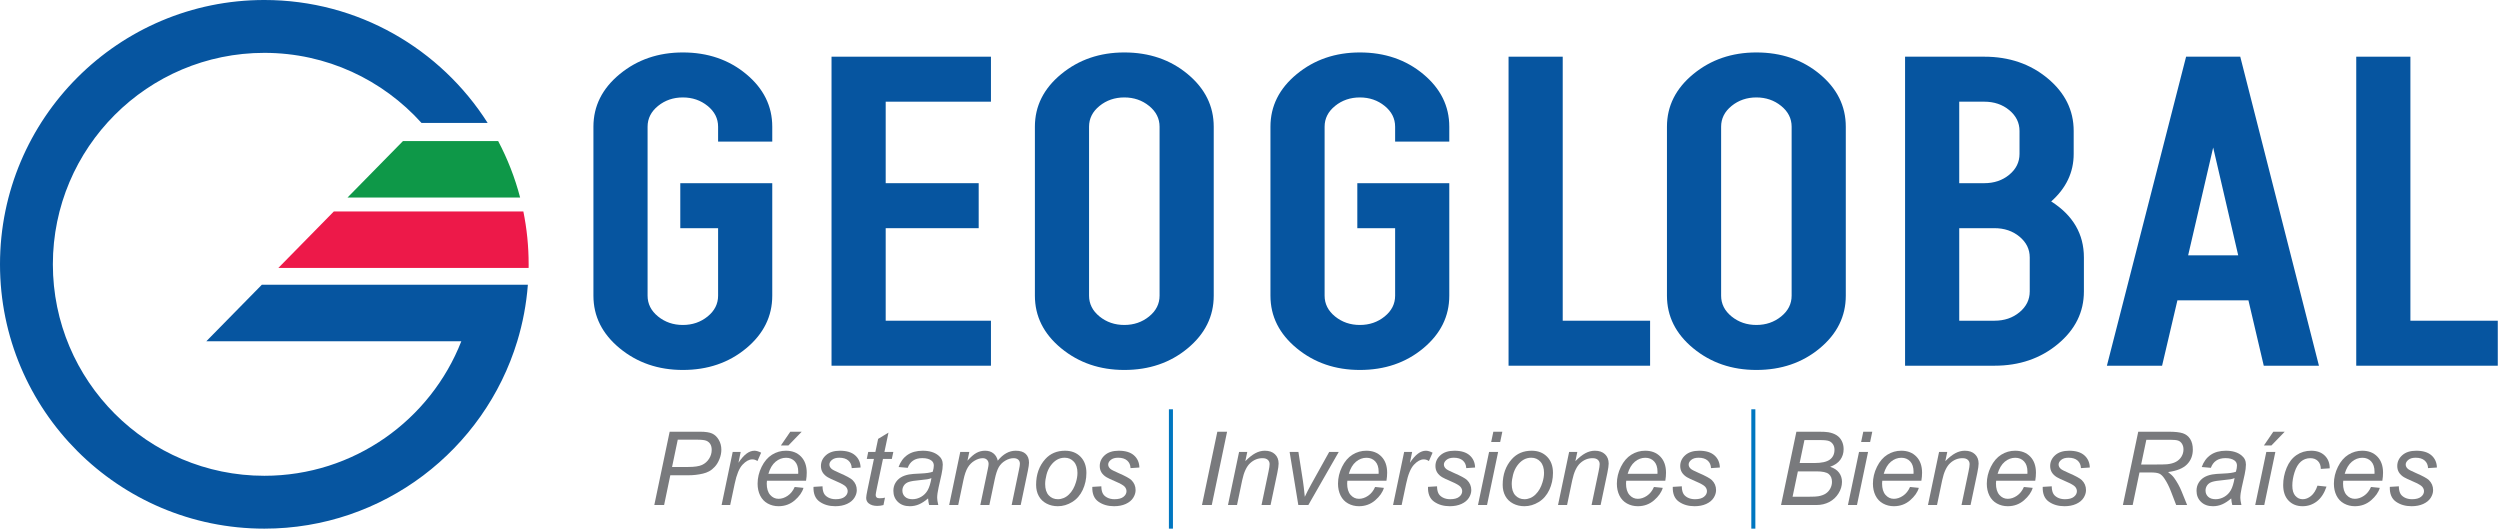
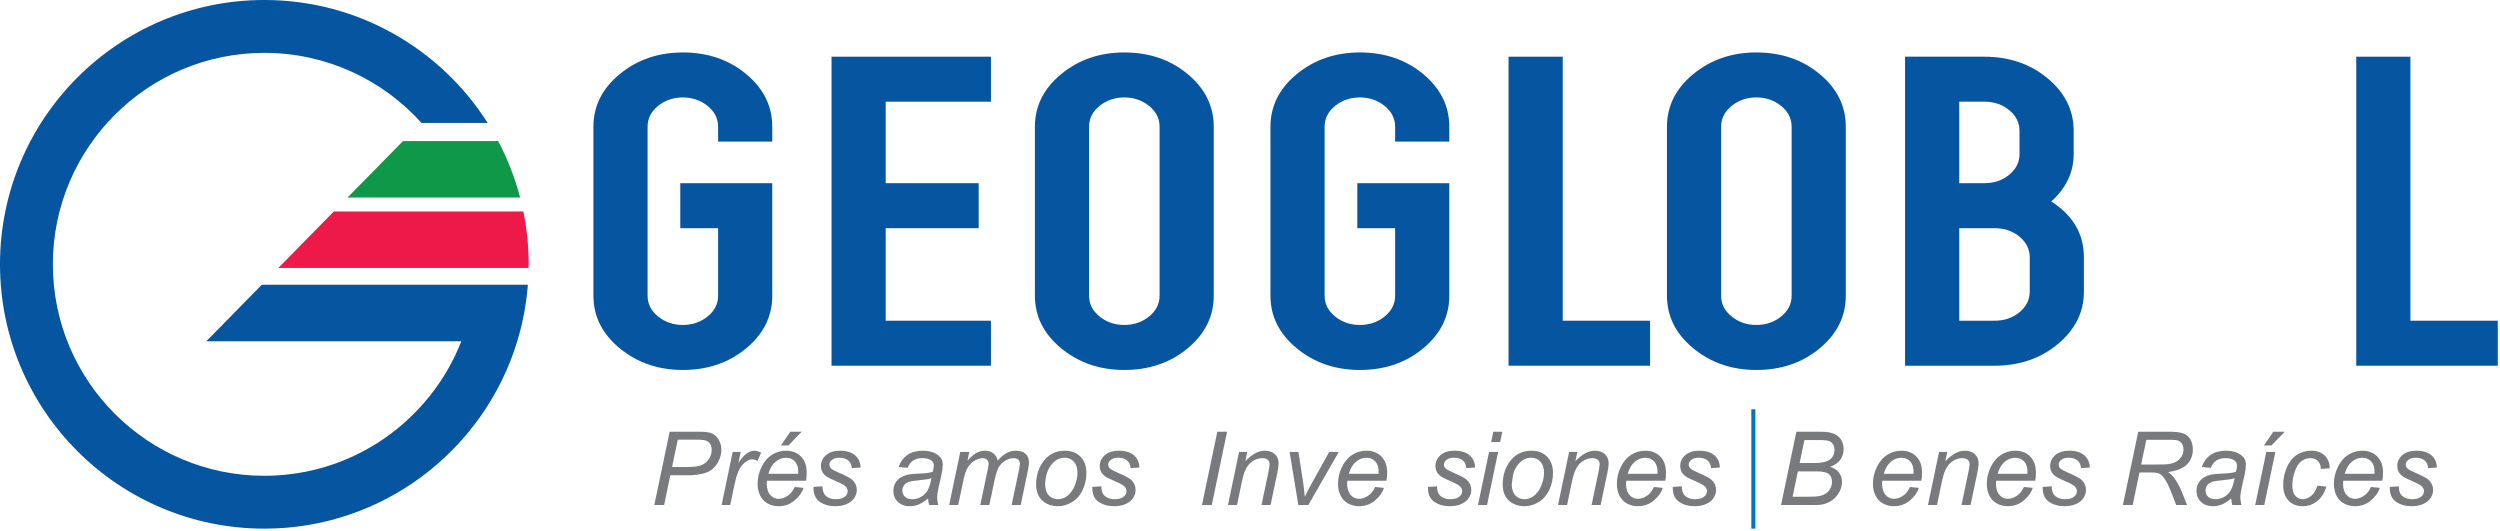
<svg xmlns="http://www.w3.org/2000/svg" xmlns:ns1="http://www.serif.com/" width="100%" height="100%" viewBox="0 0 1079 229" xml:space="preserve" style="fill-rule:evenodd;clip-rule:evenodd;stroke-linejoin:round;stroke-miterlimit:2;">
  <rect id="GeoGlobal-RD---Logo" ns1:id="GeoGlobal RD - Logo" x="-0" y="0" width="1078.04" height="228.164" style="fill:none;" />
  <g id="GeoGlobal-RD---Logo1" ns1:id="GeoGlobal RD - Logo">
    <g>
      <g>
        <g>
          <path d="M282.401,217.963l6.624,-31.631l13.205,-0c2.287,-0 4.003,0.262 5.146,0.787c1.144,0.525 2.09,1.424 2.838,2.697c0.748,1.273 1.122,2.701 1.122,4.283c-0,1.309 -0.267,2.64 -0.799,3.992c-0.532,1.352 -1.204,2.467 -2.017,3.344c-0.813,0.878 -1.636,1.539 -2.471,1.985c-0.834,0.446 -1.726,0.777 -2.675,0.993c-2.028,0.475 -4.078,0.712 -6.15,0.712l-7.918,-0l-2.676,12.838l-4.229,-0Zm7.66,-16.42l6.969,0c2.704,0 4.69,-0.291 5.955,-0.874c1.266,-0.582 2.28,-1.471 3.043,-2.664c0.762,-1.194 1.143,-2.46 1.143,-3.798c0,-1.036 -0.201,-1.881 -0.604,-2.535c-0.403,-0.655 -0.971,-1.137 -1.704,-1.446c-0.734,-0.309 -2.144,-0.464 -4.229,-0.464l-8.113,0l-2.46,11.781Z" style="fill:#797a7d;fill-rule:nonzero;" />
          <path d="M311.443,217.963l4.79,-22.914l3.453,-0l-0.971,4.682c1.179,-1.77 2.334,-3.079 3.463,-3.927c1.129,-0.849 2.283,-1.273 3.463,-1.273c0.777,-0 1.733,0.28 2.87,0.841l-1.597,3.625c-0.676,-0.489 -1.417,-0.734 -2.222,-0.734c-1.367,0 -2.769,0.763 -4.208,2.288c-1.438,1.524 -2.568,4.265 -3.387,8.22l-1.942,9.192l-3.712,-0Z" style="fill:#797a7d;fill-rule:nonzero;" />
          <path d="M342.989,210.174l3.797,0.388c-0.547,1.885 -1.802,3.675 -3.765,5.373c-1.964,1.697 -4.305,2.546 -7.023,2.546c-1.698,-0 -3.255,-0.392 -4.672,-1.176c-1.416,-0.784 -2.495,-1.924 -3.236,-3.42c-0.741,-1.496 -1.111,-3.201 -1.111,-5.114c-0,-2.503 0.579,-4.93 1.737,-7.282c1.158,-2.352 2.657,-4.099 4.498,-5.243c1.842,-1.144 3.834,-1.715 5.977,-1.715c2.733,-0 4.916,0.848 6.549,2.546c1.632,1.697 2.449,4.013 2.449,6.947c-0,1.122 -0.101,2.273 -0.302,3.453l-16.873,-0c-0.058,0.446 -0.087,0.848 -0.087,1.208c0,2.143 0.493,3.78 1.478,4.909c0.986,1.129 2.19,1.693 3.614,1.693c1.338,0 2.654,-0.438 3.949,-1.316c1.294,-0.877 2.301,-2.143 3.021,-3.797Zm-11.35,-5.675l12.86,0c0.014,-0.403 0.022,-0.69 0.022,-0.863c-0,-1.956 -0.49,-3.456 -1.468,-4.499c-0.978,-1.043 -2.236,-1.564 -3.776,-1.564c-1.668,-0 -3.189,0.575 -4.563,1.726c-1.374,1.151 -2.399,2.884 -3.075,5.2Zm5.394,-12.234l4.057,-5.933l4.919,-0l-5.739,5.933l-3.237,0Z" style="fill:#797a7d;fill-rule:nonzero;" />
          <path d="M351.101,210.131l3.906,-0.238c-0,1.122 0.172,2.079 0.518,2.87c0.345,0.791 0.981,1.438 1.909,1.942c0.928,0.503 2.01,0.755 3.248,0.755c1.726,0 3.02,-0.345 3.883,-1.036c0.863,-0.69 1.295,-1.503 1.295,-2.438c-0,-0.676 -0.259,-1.316 -0.777,-1.92c-0.532,-0.604 -1.83,-1.349 -3.894,-2.233c-2.065,-0.885 -3.384,-1.507 -3.96,-1.867c-0.964,-0.589 -1.69,-1.283 -2.179,-2.082c-0.489,-0.798 -0.734,-1.715 -0.734,-2.751c0,-1.812 0.72,-3.366 2.158,-4.66c1.439,-1.295 3.452,-1.942 6.042,-1.942c2.876,-0 5.066,0.665 6.57,1.996c1.503,1.33 2.283,3.081 2.341,5.253l-3.819,0.259c-0.058,-1.381 -0.547,-2.474 -1.468,-3.279c-0.92,-0.806 -2.222,-1.209 -3.905,-1.209c-1.352,0 -2.402,0.31 -3.15,0.928c-0.748,0.619 -1.122,1.288 -1.122,2.007c-0,0.719 0.324,1.352 0.971,1.899c0.431,0.374 1.546,0.949 3.344,1.726c2.992,1.294 4.877,2.316 5.653,3.064c1.237,1.194 1.856,2.646 1.856,4.358c-0,1.137 -0.349,2.251 -1.047,3.345c-0.697,1.093 -1.762,1.967 -3.193,2.621c-1.431,0.655 -3.118,0.982 -5.06,0.982c-2.646,-0 -4.898,-0.655 -6.753,-1.964c-1.856,-1.309 -2.733,-3.438 -2.633,-6.386Z" style="fill:#797a7d;fill-rule:nonzero;" />
-           <path d="M381.956,214.791l-0.647,3.194c-0.935,0.244 -1.841,0.366 -2.719,0.366c-1.553,0 -2.79,-0.381 -3.711,-1.143c-0.69,-0.576 -1.036,-1.36 -1.036,-2.352c0,-0.504 0.187,-1.661 0.561,-3.474l2.784,-13.313l-3.086,0l0.626,-3.02l3.085,-0l1.187,-5.632l4.467,-2.697l-1.748,8.329l3.84,-0l-0.647,3.02l-3.819,0l-2.654,12.666c-0.331,1.611 -0.496,2.575 -0.496,2.891c-0,0.46 0.133,0.813 0.399,1.057c0.266,0.245 0.701,0.367 1.305,0.367c0.864,0 1.633,-0.086 2.309,-0.259Z" style="fill:#797a7d;fill-rule:nonzero;" />
          <path d="M400.555,215.115c-1.352,1.165 -2.654,2.017 -3.905,2.557c-1.252,0.539 -2.589,0.809 -4.013,0.809c-2.115,-0 -3.819,-0.622 -5.114,-1.867c-1.295,-1.244 -1.942,-2.837 -1.942,-4.779c0,-1.28 0.291,-2.413 0.874,-3.398c0.582,-0.985 1.356,-1.777 2.319,-2.374c0.964,-0.597 2.144,-1.024 3.539,-1.283c0.877,-0.173 2.542,-0.31 4.995,-0.41c2.453,-0.101 4.211,-0.36 5.276,-0.777c0.302,-1.065 0.453,-1.949 0.453,-2.654c-0,-0.906 -0.331,-1.618 -0.993,-2.136c-0.906,-0.719 -2.23,-1.079 -3.97,-1.079c-1.64,0 -2.981,0.363 -4.024,1.09c-1.043,0.726 -1.802,1.758 -2.276,3.096l-3.949,-0.345c0.806,-2.273 2.082,-4.014 3.83,-5.222c1.748,-1.208 3.952,-1.812 6.613,-1.812c2.834,-0 5.078,0.676 6.732,2.028c1.266,1.007 1.899,2.316 1.899,3.927c-0,1.223 -0.18,2.639 -0.54,4.25l-1.273,5.697c-0.402,1.812 -0.604,3.287 -0.604,4.423c0,0.719 0.158,1.755 0.475,3.107l-3.949,-0c-0.215,-0.748 -0.366,-1.697 -0.453,-2.848Zm1.446,-8.76c-0.547,0.215 -1.133,0.381 -1.759,0.496c-0.625,0.115 -1.672,0.237 -3.139,0.367c-2.273,0.201 -3.877,0.456 -4.812,0.766c-0.935,0.309 -1.639,0.802 -2.114,1.478c-0.475,0.676 -0.712,1.424 -0.712,2.244c-0,1.093 0.377,1.992 1.133,2.697c0.755,0.705 1.83,1.057 3.225,1.057c1.295,0 2.539,-0.342 3.733,-1.025c1.194,-0.683 2.136,-1.636 2.827,-2.859c0.69,-1.222 1.23,-2.963 1.618,-5.221Z" style="fill:#797a7d;fill-rule:nonzero;" />
          <path d="M409.661,217.963l4.79,-22.914l3.905,-0l-0.798,3.775c1.453,-1.625 2.751,-2.747 3.894,-3.366c1.144,-0.618 2.385,-0.927 3.722,-0.927c1.424,-0 2.615,0.377 3.571,1.132c0.957,0.756 1.586,1.809 1.888,3.161c1.165,-1.438 2.392,-2.513 3.679,-3.225c1.287,-0.712 2.643,-1.068 4.067,-1.068c1.913,-0 3.348,0.453 4.305,1.359c0.956,0.906 1.435,2.179 1.435,3.819c-0,0.705 -0.166,1.87 -0.497,3.496l-3.085,14.758l-3.905,-0l3.15,-15.147c0.273,-1.237 0.41,-2.122 0.41,-2.654c-0,-0.748 -0.238,-1.338 -0.712,-1.769c-0.475,-0.432 -1.144,-0.647 -2.007,-0.647c-1.165,-0 -2.352,0.352 -3.56,1.057c-1.208,0.705 -2.147,1.629 -2.816,2.772c-0.669,1.144 -1.255,2.903 -1.758,5.276l-2.331,11.112l-3.905,-0l3.236,-15.471c0.231,-1.05 0.346,-1.798 0.346,-2.243c-0,-0.748 -0.234,-1.353 -0.702,-1.813c-0.467,-0.46 -1.075,-0.69 -1.823,-0.69c-1.107,-0 -2.269,0.352 -3.484,1.057c-1.216,0.705 -2.205,1.686 -2.967,2.945c-0.763,1.259 -1.388,3.053 -1.877,5.383l-2.266,10.832l-3.905,-0Z" style="fill:#797a7d;fill-rule:nonzero;" />
          <path d="M447.183,209.268c-0,-4.474 1.316,-8.178 3.948,-11.112c2.172,-2.417 5.02,-3.625 8.545,-3.625c2.761,-0 4.987,0.863 6.678,2.589c1.69,1.726 2.535,4.056 2.535,6.991c-0,2.632 -0.532,5.081 -1.597,7.347c-1.064,2.265 -2.578,4.002 -4.542,5.21c-1.963,1.209 -4.031,1.813 -6.203,1.813c-1.784,-0 -3.406,-0.381 -4.866,-1.144c-1.46,-0.762 -2.574,-1.841 -3.344,-3.236c-0.77,-1.396 -1.154,-3.007 -1.154,-4.833Zm3.905,-0.389c-0,2.158 0.518,3.794 1.554,4.909c1.035,1.115 2.351,1.672 3.948,1.672c0.834,0 1.661,-0.169 2.481,-0.507c0.82,-0.338 1.583,-0.852 2.287,-1.543c0.705,-0.69 1.306,-1.478 1.802,-2.362c0.496,-0.885 0.896,-1.838 1.198,-2.859c0.446,-1.424 0.669,-2.791 0.669,-4.1c-0,-2.071 -0.522,-3.679 -1.565,-4.822c-1.043,-1.144 -2.355,-1.716 -3.938,-1.716c-1.222,0 -2.337,0.292 -3.344,0.874c-1.007,0.583 -1.917,1.435 -2.729,2.557c-0.813,1.122 -1.41,2.427 -1.791,3.916c-0.381,1.489 -0.572,2.816 -0.572,3.981Z" style="fill:#797a7d;fill-rule:nonzero;" />
          <path d="M471.435,210.131l3.905,-0.238c0,1.122 0.173,2.079 0.518,2.87c0.345,0.791 0.982,1.438 1.91,1.942c0.927,0.503 2.01,0.755 3.247,0.755c1.726,0 3.021,-0.345 3.884,-1.036c0.863,-0.69 1.294,-1.503 1.294,-2.438c0,-0.676 -0.259,-1.316 -0.776,-1.92c-0.533,-0.604 -1.831,-1.349 -3.895,-2.233c-2.064,-0.885 -3.384,-1.507 -3.959,-1.867c-0.964,-0.589 -1.691,-1.283 -2.18,-2.082c-0.489,-0.798 -0.733,-1.715 -0.733,-2.751c-0,-1.812 0.719,-3.366 2.157,-4.66c1.439,-1.295 3.453,-1.942 6.042,-1.942c2.877,-0 5.067,0.665 6.57,1.996c1.503,1.33 2.284,3.081 2.341,5.253l-3.819,0.259c-0.058,-1.381 -0.547,-2.474 -1.467,-3.279c-0.921,-0.806 -2.223,-1.209 -3.906,-1.209c-1.352,0 -2.402,0.31 -3.15,0.928c-0.748,0.619 -1.122,1.288 -1.122,2.007c0,0.719 0.324,1.352 0.971,1.899c0.432,0.374 1.547,0.949 3.345,1.726c2.992,1.294 4.876,2.316 5.653,3.064c1.237,1.194 1.855,2.646 1.855,4.358c0,1.137 -0.349,2.251 -1.046,3.345c-0.698,1.093 -1.762,1.967 -3.194,2.621c-1.431,0.655 -3.117,0.982 -5.059,0.982c-2.647,-0 -4.898,-0.655 -6.754,-1.964c-1.855,-1.309 -2.733,-3.438 -2.632,-6.386Z" style="fill:#797a7d;fill-rule:nonzero;" />
          <path d="M518.774,217.963l6.624,-31.631l4.208,-0l-6.603,31.631l-4.229,-0Z" style="fill:#797a7d;fill-rule:nonzero;" />
          <path d="M529.994,217.963l4.79,-22.914l3.539,-0l-0.842,3.991c1.539,-1.568 2.978,-2.711 4.316,-3.43c1.337,-0.72 2.704,-1.079 4.099,-1.079c1.856,-0 3.312,0.503 4.369,1.51c1.058,1.007 1.586,2.352 1.586,4.035c0,0.849 -0.187,2.186 -0.561,4.013l-2.913,13.874l-3.905,-0l3.042,-14.521c0.302,-1.41 0.453,-2.453 0.453,-3.129c0,-0.762 -0.262,-1.381 -0.787,-1.855c-0.525,-0.475 -1.284,-0.712 -2.276,-0.712c-2,-0 -3.78,0.719 -5.341,2.157c-1.56,1.439 -2.708,3.906 -3.441,7.401l-2.223,10.659l-3.905,-0Z" style="fill:#797a7d;fill-rule:nonzero;" />
          <path d="M560.352,217.963l-3.754,-22.914l3.798,-0l1.963,12.622c0.216,1.381 0.482,3.632 0.798,6.753c0.748,-1.625 1.705,-3.488 2.87,-5.588l7.66,-13.787l4.121,-0l-13.119,22.914l-4.337,-0Z" style="fill:#797a7d;fill-rule:nonzero;" />
          <path d="M593.494,210.174l3.798,0.388c-0.547,1.885 -1.802,3.675 -3.765,5.373c-1.964,1.697 -4.305,2.546 -7.024,2.546c-1.697,-0 -3.254,-0.392 -4.671,-1.176c-1.417,-0.784 -2.496,-1.924 -3.236,-3.42c-0.741,-1.496 -1.112,-3.201 -1.112,-5.114c0,-2.503 0.579,-4.93 1.737,-7.282c1.158,-2.352 2.658,-4.099 4.499,-5.243c1.841,-1.144 3.834,-1.715 5.977,-1.715c2.733,-0 4.916,0.848 6.548,2.546c1.633,1.697 2.449,4.013 2.449,6.947c0,1.122 -0.1,2.273 -0.302,3.453l-16.873,-0c-0.057,0.446 -0.086,0.848 -0.086,1.208c-0,2.143 0.493,3.78 1.478,4.909c0.985,1.129 2.19,1.693 3.614,1.693c1.338,0 2.654,-0.438 3.949,-1.316c1.294,-0.877 2.301,-2.143 3.02,-3.797Zm-11.349,-5.675l12.86,0c0.014,-0.403 0.021,-0.69 0.021,-0.863c0,-1.956 -0.489,-3.456 -1.467,-4.499c-0.978,-1.043 -2.237,-1.564 -3.776,-1.564c-1.668,-0 -3.19,0.575 -4.563,1.726c-1.374,1.151 -2.399,2.884 -3.075,5.2Z" style="fill:#797a7d;fill-rule:nonzero;" />
-           <path d="M601.24,217.963l4.79,-22.914l3.453,-0l-0.971,4.682c1.179,-1.77 2.334,-3.079 3.463,-3.927c1.129,-0.849 2.283,-1.273 3.463,-1.273c0.777,-0 1.733,0.28 2.87,0.841l-1.597,3.625c-0.676,-0.489 -1.417,-0.734 -2.223,-0.734c-1.366,0 -2.769,0.763 -4.207,2.288c-1.438,1.524 -2.568,4.265 -3.388,8.22l-1.941,9.192l-3.712,-0Z" style="fill:#797a7d;fill-rule:nonzero;" />
          <path d="M616.323,210.131l3.905,-0.238c-0,1.122 0.173,2.079 0.518,2.87c0.345,0.791 0.981,1.438 1.909,1.942c0.928,0.503 2.011,0.755 3.248,0.755c1.726,0 3.02,-0.345 3.883,-1.036c0.863,-0.69 1.295,-1.503 1.295,-2.438c-0,-0.676 -0.259,-1.316 -0.777,-1.92c-0.532,-0.604 -1.83,-1.349 -3.894,-2.233c-2.065,-0.885 -3.384,-1.507 -3.96,-1.867c-0.963,-0.589 -1.69,-1.283 -2.179,-2.082c-0.489,-0.798 -0.734,-1.715 -0.734,-2.751c0,-1.812 0.72,-3.366 2.158,-4.66c1.439,-1.295 3.452,-1.942 6.042,-1.942c2.876,-0 5.067,0.665 6.57,1.996c1.503,1.33 2.283,3.081 2.341,5.253l-3.819,0.259c-0.058,-1.381 -0.547,-2.474 -1.468,-3.279c-0.92,-0.806 -2.222,-1.209 -3.905,-1.209c-1.352,0 -2.402,0.31 -3.15,0.928c-0.748,0.619 -1.122,1.288 -1.122,2.007c-0,0.719 0.324,1.352 0.971,1.899c0.431,0.374 1.546,0.949 3.344,1.726c2.992,1.294 4.877,2.316 5.653,3.064c1.237,1.194 1.856,2.646 1.856,4.358c-0,1.137 -0.349,2.251 -1.047,3.345c-0.697,1.093 -1.762,1.967 -3.193,2.621c-1.431,0.655 -3.118,0.982 -5.06,0.982c-2.646,-0 -4.898,-0.655 -6.753,-1.964c-1.856,-1.309 -2.733,-3.438 -2.632,-6.386Z" style="fill:#797a7d;fill-rule:nonzero;" />
          <path d="M643.595,190.755l0.928,-4.423l3.884,-0l-0.928,4.423l-3.884,-0Zm-5.696,27.208l4.79,-22.914l3.906,-0l-4.79,22.914l-3.906,-0Z" style="fill:#797a7d;fill-rule:nonzero;" />
-           <path d="M648.558,209.268c0,-4.474 1.316,-8.178 3.949,-11.112c2.172,-2.417 5.02,-3.625 8.544,-3.625c2.762,-0 4.988,0.863 6.678,2.589c1.69,1.726 2.535,4.056 2.535,6.991c0,2.632 -0.532,5.081 -1.596,7.347c-1.065,2.265 -2.579,4.002 -4.542,5.21c-1.964,1.209 -4.032,1.813 -6.204,1.813c-1.783,-0 -3.405,-0.381 -4.865,-1.144c-1.46,-0.762 -2.575,-1.841 -3.345,-3.236c-0.769,-1.396 -1.154,-3.007 -1.154,-4.833Zm3.906,-0.389c-0,2.158 0.517,3.794 1.553,4.909c1.036,1.115 2.352,1.672 3.949,1.672c0.834,0 1.661,-0.169 2.481,-0.507c0.82,-0.338 1.582,-0.852 2.287,-1.543c0.705,-0.69 1.305,-1.478 1.802,-2.362c0.496,-0.885 0.895,-1.838 1.197,-2.859c0.446,-1.424 0.669,-2.791 0.669,-4.1c0,-2.071 -0.521,-3.679 -1.564,-4.822c-1.043,-1.144 -2.356,-1.716 -3.938,-1.716c-1.223,0 -2.337,0.292 -3.344,0.874c-1.007,0.583 -1.917,1.435 -2.73,2.557c-0.813,1.122 -1.41,2.427 -1.791,3.916c-0.381,1.489 -0.571,2.816 -0.571,3.981Z" style="fill:#797a7d;fill-rule:nonzero;" />
+           <path d="M648.558,209.268c0,-4.474 1.316,-8.178 3.949,-11.112c2.172,-2.417 5.02,-3.625 8.544,-3.625c2.762,-0 4.988,0.863 6.678,2.589c1.69,1.726 2.535,4.056 2.535,6.991c0,2.632 -0.532,5.081 -1.596,7.347c-1.065,2.265 -2.579,4.002 -4.542,5.21c-1.964,1.209 -4.032,1.813 -6.204,1.813c-1.783,-0 -3.405,-0.381 -4.865,-1.144c-1.46,-0.762 -2.575,-1.841 -3.345,-3.236c-0.769,-1.396 -1.154,-3.007 -1.154,-4.833Zm3.906,-0.389c-0,2.158 0.517,3.794 1.553,4.909c1.036,1.115 2.352,1.672 3.949,1.672c0.834,0 1.661,-0.169 2.481,-0.507c0.82,-0.338 1.582,-0.852 2.287,-1.543c0.705,-0.69 1.305,-1.478 1.802,-2.362c0.496,-0.885 0.895,-1.838 1.197,-2.859c0.446,-1.424 0.669,-2.791 0.669,-4.1c0,-2.071 -0.521,-3.679 -1.564,-4.822c-1.043,-1.144 -2.356,-1.716 -3.938,-1.716c-1.223,0 -2.337,0.292 -3.344,0.874c-1.007,0.583 -1.917,1.435 -2.73,2.557c-0.813,1.122 -1.41,2.427 -1.791,3.916Z" style="fill:#797a7d;fill-rule:nonzero;" />
          <path d="M672.444,217.963l4.79,-22.914l3.538,-0l-0.841,3.991c1.539,-1.568 2.977,-2.711 4.315,-3.43c1.338,-0.72 2.704,-1.079 4.1,-1.079c1.855,-0 3.312,0.503 4.369,1.51c1.057,1.007 1.586,2.352 1.586,4.035c-0,0.849 -0.187,2.186 -0.561,4.013l-2.913,13.874l-3.905,-0l3.042,-14.521c0.302,-1.41 0.453,-2.453 0.453,-3.129c-0,-0.762 -0.263,-1.381 -0.788,-1.855c-0.525,-0.475 -1.283,-0.712 -2.276,-0.712c-1.999,-0 -3.779,0.719 -5.34,2.157c-1.561,1.439 -2.708,3.906 -3.442,7.401l-2.222,10.659l-3.905,-0Z" style="fill:#797a7d;fill-rule:nonzero;" />
          <path d="M713.849,210.174l3.798,0.388c-0.547,1.885 -1.802,3.675 -3.765,5.373c-1.964,1.697 -4.305,2.546 -7.024,2.546c-1.697,-0 -3.254,-0.392 -4.671,-1.176c-1.417,-0.784 -2.496,-1.924 -3.236,-3.42c-0.741,-1.496 -1.112,-3.201 -1.112,-5.114c0,-2.503 0.579,-4.93 1.737,-7.282c1.158,-2.352 2.658,-4.099 4.499,-5.243c1.841,-1.144 3.834,-1.715 5.977,-1.715c2.733,-0 4.916,0.848 6.548,2.546c1.633,1.697 2.449,4.013 2.449,6.947c0,1.122 -0.1,2.273 -0.302,3.453l-16.873,-0c-0.057,0.446 -0.086,0.848 -0.086,1.208c-0,2.143 0.493,3.78 1.478,4.909c0.985,1.129 2.19,1.693 3.614,1.693c1.338,0 2.654,-0.438 3.949,-1.316c1.294,-0.877 2.301,-2.143 3.02,-3.797Zm-11.349,-5.675l12.86,0c0.014,-0.403 0.021,-0.69 0.021,-0.863c0,-1.956 -0.489,-3.456 -1.467,-4.499c-0.978,-1.043 -2.237,-1.564 -3.776,-1.564c-1.669,-0 -3.19,0.575 -4.563,1.726c-1.374,1.151 -2.399,2.884 -3.075,5.2Z" style="fill:#797a7d;fill-rule:nonzero;" />
          <path d="M721.962,210.131l3.906,-0.238c-0,1.122 0.172,2.079 0.517,2.87c0.346,0.791 0.982,1.438 1.91,1.942c0.928,0.503 2.01,0.755 3.247,0.755c1.726,0 3.021,-0.345 3.884,-1.036c0.863,-0.69 1.295,-1.503 1.295,-2.438c-0,-0.676 -0.259,-1.316 -0.777,-1.92c-0.532,-0.604 -1.831,-1.349 -3.895,-2.233c-2.064,-0.885 -3.384,-1.507 -3.959,-1.867c-0.964,-0.589 -1.69,-1.283 -2.179,-2.082c-0.489,-0.798 -0.734,-1.715 -0.734,-2.751c0,-1.812 0.719,-3.366 2.158,-4.66c1.438,-1.295 3.452,-1.942 6.041,-1.942c2.877,-0 5.067,0.665 6.57,1.996c1.504,1.33 2.284,3.081 2.341,5.253l-3.819,0.259c-0.057,-1.381 -0.546,-2.474 -1.467,-3.279c-0.92,-0.806 -2.222,-1.209 -3.905,-1.209c-1.352,0 -2.402,0.31 -3.15,0.928c-0.748,0.619 -1.122,1.288 -1.122,2.007c-0,0.719 0.323,1.352 0.97,1.899c0.432,0.374 1.547,0.949 3.345,1.726c2.992,1.294 4.876,2.316 5.653,3.064c1.237,1.194 1.856,2.646 1.856,4.358c-0,1.137 -0.349,2.251 -1.047,3.345c-0.698,1.093 -1.762,1.967 -3.193,2.621c-1.432,0.655 -3.118,0.982 -5.06,0.982c-2.647,-0 -4.898,-0.655 -6.753,-1.964c-1.856,-1.309 -2.734,-3.438 -2.633,-6.386Z" style="fill:#797a7d;fill-rule:nonzero;" />
          <path d="M768.697,217.963l6.624,-31.631l9.796,-0c1.784,-0 3.107,0.071 3.97,0.215c1.41,0.245 2.6,0.673 3.571,1.284c0.971,0.611 1.723,1.446 2.255,2.503c0.532,1.057 0.798,2.226 0.798,3.506c0,1.741 -0.478,3.273 -1.434,4.596c-0.957,1.323 -2.421,2.33 -4.391,3.021c1.711,0.561 2.992,1.406 3.84,2.535c0.849,1.129 1.273,2.449 1.273,3.959c0,1.741 -0.5,3.41 -1.499,5.006c-1,1.597 -2.323,2.83 -3.97,3.701c-1.647,0.87 -3.485,1.305 -5.513,1.305l-15.32,-0Zm8.027,-18.124l6.408,-0c3.064,-0 5.268,-0.49 6.613,-1.468c1.345,-0.978 2.018,-2.402 2.018,-4.272c-0,-0.892 -0.209,-1.661 -0.626,-2.309c-0.417,-0.647 -0.974,-1.118 -1.672,-1.413c-0.698,-0.295 -2.01,-0.442 -3.938,-0.442l-6.732,-0l-2.071,9.904Zm-3.042,14.542l7.206,0c1.913,0 3.201,-0.064 3.862,-0.194c1.338,-0.23 2.424,-0.622 3.258,-1.176c0.835,-0.554 1.489,-1.284 1.964,-2.19c0.475,-0.906 0.712,-1.855 0.712,-2.848c-0,-1.482 -0.464,-2.607 -1.392,-3.377c-0.927,-0.769 -2.693,-1.154 -5.297,-1.154l-8.026,-0l-2.287,10.939Z" style="fill:#797a7d;fill-rule:nonzero;" />
-           <path d="M803.263,190.755l0.928,-4.423l3.884,-0l-0.928,4.423l-3.884,-0Zm-5.696,27.208l4.79,-22.914l3.905,-0l-4.79,22.914l-3.905,-0Z" style="fill:#797a7d;fill-rule:nonzero;" />
          <path d="M824.365,210.174l3.798,0.388c-0.547,1.885 -1.802,3.675 -3.765,5.373c-1.964,1.697 -4.305,2.546 -7.024,2.546c-1.697,-0 -3.254,-0.392 -4.671,-1.176c-1.417,-0.784 -2.496,-1.924 -3.236,-3.42c-0.741,-1.496 -1.112,-3.201 -1.112,-5.114c0,-2.503 0.579,-4.93 1.737,-7.282c1.158,-2.352 2.658,-4.099 4.499,-5.243c1.841,-1.144 3.833,-1.715 5.977,-1.715c2.733,-0 4.916,0.848 6.548,2.546c1.633,1.697 2.449,4.013 2.449,6.947c0,1.122 -0.1,2.273 -0.302,3.453l-16.873,-0c-0.057,0.446 -0.086,0.848 -0.086,1.208c-0,2.143 0.493,3.78 1.478,4.909c0.985,1.129 2.19,1.693 3.614,1.693c1.338,0 2.654,-0.438 3.949,-1.316c1.294,-0.877 2.301,-2.143 3.02,-3.797Zm-11.349,-5.675l12.86,0c0.014,-0.403 0.021,-0.69 0.021,-0.863c0,-1.956 -0.489,-3.456 -1.467,-4.499c-0.978,-1.043 -2.237,-1.564 -3.776,-1.564c-1.669,-0 -3.19,0.575 -4.563,1.726c-1.374,1.151 -2.399,2.884 -3.075,5.2Z" style="fill:#797a7d;fill-rule:nonzero;" />
          <path d="M832.111,217.963l4.79,-22.914l3.539,-0l-0.842,3.991c1.54,-1.568 2.978,-2.711 4.316,-3.43c1.338,-0.72 2.704,-1.079 4.099,-1.079c1.856,-0 3.312,0.503 4.37,1.51c1.057,1.007 1.586,2.352 1.586,4.035c-0,0.849 -0.187,2.186 -0.561,4.013l-2.913,13.874l-3.906,-0l3.043,-14.521c0.302,-1.41 0.453,-2.453 0.453,-3.129c-0,-0.762 -0.263,-1.381 -0.788,-1.855c-0.525,-0.475 -1.284,-0.712 -2.276,-0.712c-2,-0 -3.78,0.719 -5.34,2.157c-1.561,1.439 -2.708,3.906 -3.442,7.401l-2.222,10.659l-3.906,-0Z" style="fill:#797a7d;fill-rule:nonzero;" />
          <path d="M873.517,210.174l3.798,0.388c-0.547,1.885 -1.802,3.675 -3.766,5.373c-1.963,1.697 -4.304,2.546 -7.023,2.546c-1.697,-0 -3.254,-0.392 -4.671,-1.176c-1.417,-0.784 -2.496,-1.924 -3.237,-3.42c-0.74,-1.496 -1.111,-3.201 -1.111,-5.114c0,-2.503 0.579,-4.93 1.737,-7.282c1.158,-2.352 2.658,-4.099 4.499,-5.243c1.841,-1.144 3.833,-1.715 5.977,-1.715c2.733,-0 4.915,0.848 6.548,2.546c1.633,1.697 2.449,4.013 2.449,6.947c0,1.122 -0.101,2.273 -0.302,3.453l-16.873,-0c-0.058,0.446 -0.086,0.848 -0.086,1.208c-0,2.143 0.492,3.78 1.478,4.909c0.985,1.129 2.19,1.693 3.614,1.693c1.338,0 2.654,-0.438 3.948,-1.316c1.295,-0.877 2.302,-2.143 3.021,-3.797Zm-11.349,-5.675l12.859,0c0.015,-0.403 0.022,-0.69 0.022,-0.863c-0,-1.956 -0.489,-3.456 -1.467,-4.499c-0.978,-1.043 -2.237,-1.564 -3.776,-1.564c-1.669,-0 -3.19,0.575 -4.564,1.726c-1.373,1.151 -2.398,2.884 -3.074,5.2Z" style="fill:#797a7d;fill-rule:nonzero;" />
          <path d="M881.63,210.131l3.905,-0.238c0,1.122 0.173,2.079 0.518,2.87c0.345,0.791 0.982,1.438 1.91,1.942c0.927,0.503 2.01,0.755 3.247,0.755c1.726,0 3.021,-0.345 3.884,-1.036c0.863,-0.69 1.294,-1.503 1.294,-2.438c0,-0.676 -0.259,-1.316 -0.776,-1.92c-0.533,-0.604 -1.831,-1.349 -3.895,-2.233c-2.064,-0.885 -3.384,-1.507 -3.959,-1.867c-0.964,-0.589 -1.691,-1.283 -2.18,-2.082c-0.489,-0.798 -0.733,-1.715 -0.733,-2.751c-0,-1.812 0.719,-3.366 2.157,-4.66c1.439,-1.295 3.453,-1.942 6.042,-1.942c2.877,-0 5.067,0.665 6.57,1.996c1.503,1.33 2.284,3.081 2.341,5.253l-3.819,0.259c-0.057,-1.381 -0.547,-2.474 -1.467,-3.279c-0.921,-0.806 -2.223,-1.209 -3.906,-1.209c-1.352,0 -2.402,0.31 -3.15,0.928c-0.748,0.619 -1.122,1.288 -1.122,2.007c0,0.719 0.324,1.352 0.971,1.899c0.432,0.374 1.547,0.949 3.345,1.726c2.992,1.294 4.876,2.316 5.653,3.064c1.237,1.194 1.855,2.646 1.855,4.358c0,1.137 -0.349,2.251 -1.046,3.345c-0.698,1.093 -1.762,1.967 -3.194,2.621c-1.431,0.655 -3.117,0.982 -5.059,0.982c-2.647,-0 -4.898,-0.655 -6.754,-1.964c-1.855,-1.309 -2.733,-3.438 -2.632,-6.386Z" style="fill:#797a7d;fill-rule:nonzero;" />
          <path d="M916.239,217.963l6.624,-31.631l13.27,-0c2.618,-0 4.603,0.219 5.955,0.658c1.352,0.438 2.413,1.262 3.182,2.47c0.77,1.208 1.155,2.733 1.155,4.574c-0,2.575 -0.842,4.711 -2.525,6.409c-1.683,1.697 -4.401,2.797 -8.156,3.301c1.151,0.849 2.021,1.683 2.611,2.503c1.323,1.855 2.388,3.776 3.193,5.761l2.417,5.955l-4.725,-0l-2.266,-5.89c-0.82,-2.129 -1.755,-3.971 -2.805,-5.524c-0.719,-1.079 -1.453,-1.787 -2.201,-2.125c-0.748,-0.338 -1.963,-0.507 -3.646,-0.507l-4.92,-0l-2.934,14.046l-4.229,-0Zm7.875,-17.477l5.848,-0c2.704,-0 4.466,-0.036 5.286,-0.108c1.597,-0.158 2.906,-0.518 3.927,-1.079c1.021,-0.561 1.812,-1.316 2.373,-2.265c0.561,-0.95 0.842,-1.971 0.842,-3.064c-0,-0.921 -0.209,-1.723 -0.626,-2.406c-0.417,-0.683 -0.964,-1.147 -1.64,-1.392c-0.676,-0.244 -1.826,-0.367 -3.452,-0.367l-10.314,0l-2.244,10.681Z" style="fill:#797a7d;fill-rule:nonzero;" />
          <path d="M962.996,215.115c-1.352,1.165 -2.654,2.017 -3.906,2.557c-1.251,0.539 -2.589,0.809 -4.013,0.809c-2.114,-0 -3.819,-0.622 -5.114,-1.867c-1.294,-1.244 -1.942,-2.837 -1.942,-4.779c0,-1.28 0.292,-2.413 0.874,-3.398c0.583,-0.985 1.356,-1.777 2.32,-2.374c0.964,-0.597 2.143,-1.024 3.538,-1.283c0.878,-0.173 2.543,-0.31 4.995,-0.41c2.453,-0.101 4.211,-0.36 5.276,-0.777c0.302,-1.065 0.453,-1.949 0.453,-2.654c0,-0.906 -0.331,-1.618 -0.993,-2.136c-0.906,-0.719 -2.229,-1.079 -3.97,-1.079c-1.639,0 -2.981,0.363 -4.024,1.09c-1.043,0.726 -1.801,1.758 -2.276,3.096l-3.949,-0.345c0.806,-2.273 2.083,-4.014 3.83,-5.222c1.748,-1.208 3.952,-1.812 6.614,-1.812c2.833,-0 5.077,0.676 6.732,2.028c1.265,1.007 1.898,2.316 1.898,3.927c0,1.223 -0.18,2.639 -0.539,4.25l-1.273,5.697c-0.403,1.812 -0.604,3.287 -0.604,4.423c-0,0.719 0.158,1.755 0.474,3.107l-3.948,-0c-0.216,-0.748 -0.367,-1.697 -0.453,-2.848Zm1.445,-8.76c-0.546,0.215 -1.132,0.381 -1.758,0.496c-0.626,0.115 -1.672,0.237 -3.14,0.367c-2.272,0.201 -3.876,0.456 -4.811,0.766c-0.935,0.309 -1.64,0.802 -2.115,1.478c-0.474,0.676 -0.712,1.424 -0.712,2.244c0,1.093 0.378,1.992 1.133,2.697c0.755,0.705 1.83,1.057 3.226,1.057c1.294,0 2.539,-0.342 3.733,-1.025c1.193,-0.683 2.136,-1.636 2.826,-2.859c0.691,-1.222 1.23,-2.963 1.618,-5.221Z" style="fill:#797a7d;fill-rule:nonzero;" />
          <path d="M973.353,217.963l4.79,-22.914l3.905,-0l-4.79,22.914l-3.905,-0Zm3.754,-25.698l4.056,-5.933l4.92,-0l-5.74,5.933l-3.236,0Z" style="fill:#797a7d;fill-rule:nonzero;" />
          <path d="M1000.22,209.613l3.905,0.41c-0.978,2.862 -2.37,4.988 -4.175,6.376c-1.805,1.388 -3.859,2.082 -6.16,2.082c-2.489,-0 -4.506,-0.806 -6.053,-2.417c-1.546,-1.611 -2.319,-3.862 -2.319,-6.753c-0,-2.503 0.496,-4.963 1.489,-7.38c0.992,-2.416 2.413,-4.254 4.261,-5.512c1.849,-1.259 3.959,-1.888 6.333,-1.888c2.46,-0 4.409,0.694 5.847,2.082c1.439,1.388 2.158,3.226 2.158,5.513l-3.841,0.259c-0.014,-1.453 -0.435,-2.59 -1.262,-3.41c-0.827,-0.819 -1.917,-1.229 -3.269,-1.229c-1.568,-0 -2.927,0.496 -4.078,1.488c-1.151,0.993 -2.053,2.5 -2.708,4.521c-0.654,2.021 -0.982,3.966 -0.982,5.836c0,1.957 0.432,3.424 1.295,4.402c0.863,0.978 1.928,1.467 3.193,1.467c1.266,0 2.478,-0.482 3.636,-1.446c1.158,-0.963 2.068,-2.431 2.73,-4.401Z" style="fill:#797a7d;fill-rule:nonzero;" />
          <path d="M1023.32,210.174l3.798,0.388c-0.547,1.885 -1.802,3.675 -3.765,5.373c-1.964,1.697 -4.305,2.546 -7.024,2.546c-1.697,-0 -3.254,-0.392 -4.671,-1.176c-1.417,-0.784 -2.496,-1.924 -3.237,-3.42c-0.74,-1.496 -1.111,-3.201 -1.111,-5.114c0,-2.503 0.579,-4.93 1.737,-7.282c1.158,-2.352 2.658,-4.099 4.499,-5.243c1.841,-1.144 3.833,-1.715 5.977,-1.715c2.733,-0 4.916,0.848 6.548,2.546c1.633,1.697 2.449,4.013 2.449,6.947c0,1.122 -0.1,2.273 -0.302,3.453l-16.873,-0c-0.057,0.446 -0.086,0.848 -0.086,1.208c-0,2.143 0.492,3.78 1.478,4.909c0.985,1.129 2.19,1.693 3.614,1.693c1.338,0 2.654,-0.438 3.948,-1.316c1.295,-0.877 2.302,-2.143 3.021,-3.797Zm-11.349,-5.675l12.86,0c0.014,-0.403 0.021,-0.69 0.021,-0.863c0,-1.956 -0.489,-3.456 -1.467,-4.499c-0.978,-1.043 -2.237,-1.564 -3.776,-1.564c-1.669,-0 -3.19,0.575 -4.563,1.726c-1.374,1.151 -2.399,2.884 -3.075,5.2Z" style="fill:#797a7d;fill-rule:nonzero;" />
          <path d="M1031.44,210.131l3.905,-0.238c0,1.122 0.173,2.079 0.518,2.87c0.346,0.791 0.982,1.438 1.91,1.942c0.928,0.503 2.01,0.755 3.247,0.755c1.726,0 3.021,-0.345 3.884,-1.036c0.863,-0.69 1.295,-1.503 1.295,-2.438c-0,-0.676 -0.259,-1.316 -0.777,-1.92c-0.532,-0.604 -1.831,-1.349 -3.895,-2.233c-2.064,-0.885 -3.384,-1.507 -3.959,-1.867c-0.964,-0.589 -1.69,-1.283 -2.179,-2.082c-0.489,-0.798 -0.734,-1.715 -0.734,-2.751c-0,-1.812 0.719,-3.366 2.158,-4.66c1.438,-1.295 3.452,-1.942 6.041,-1.942c2.877,-0 5.067,0.665 6.57,1.996c1.503,1.33 2.284,3.081 2.341,5.253l-3.819,0.259c-0.057,-1.381 -0.546,-2.474 -1.467,-3.279c-0.921,-0.806 -2.222,-1.209 -3.905,-1.209c-1.352,0 -2.403,0.31 -3.151,0.928c-0.748,0.619 -1.122,1.288 -1.122,2.007c0,0.719 0.324,1.352 0.971,1.899c0.432,0.374 1.547,0.949 3.345,1.726c2.992,1.294 4.876,2.316 5.653,3.064c1.237,1.194 1.855,2.646 1.855,4.358c0,1.137 -0.348,2.251 -1.046,3.345c-0.698,1.093 -1.762,1.967 -3.193,2.621c-1.432,0.655 -3.118,0.982 -5.06,0.982c-2.647,-0 -4.898,-0.655 -6.754,-1.964c-1.855,-1.309 -2.733,-3.438 -2.632,-6.386Z" style="fill:#797a7d;fill-rule:nonzero;" />
        </g>
-         <rect x="504.498" y="176.648" width="1.745" height="51.516" style="fill:#0076c0;" />
        <rect x="755.868" y="176.648" width="1.745" height="51.516" style="fill:#0076c0;" />
      </g>
      <g>
        <path d="M333.306,61.108l-23.376,0l-0,-6.412c-0,-3.542 -1.507,-6.534 -4.521,-8.977c-3.014,-2.443 -6.579,-3.664 -10.696,-3.664c-4.116,-0 -7.682,1.221 -10.696,3.664c-3.013,2.443 -4.52,5.435 -4.52,8.977l-0,72.916c-0,3.542 1.507,6.534 4.52,8.977c3.014,2.443 6.58,3.664 10.696,3.664c4.117,-0 7.682,-1.221 10.696,-3.664c3.014,-2.443 4.521,-5.435 4.521,-8.977l-0,-29.13l-16.319,0l-0,-19.42l39.695,0l0,48.55c0,8.916 -3.749,16.488 -11.247,22.717c-7.498,6.229 -16.613,9.344 -27.346,9.344c-10.585,-0 -19.664,-3.115 -27.235,-9.344c-7.572,-6.229 -11.358,-13.801 -11.358,-22.717l0,-72.916c0,-8.916 3.786,-16.488 11.358,-22.717c7.571,-6.229 16.65,-9.344 27.235,-9.344c10.733,0 19.848,3.115 27.346,9.344c7.498,6.229 11.247,13.801 11.247,22.717l0,6.412Z" style="fill:#0655a0;fill-rule:nonzero;" />
        <path d="M427.694,43.887l-45.429,-0l-0,35.175l40.136,0l0,19.42l-40.136,0l-0,39.939l45.429,-0l0,19.42l-68.806,-0l0,-133.374l68.806,0l0,19.42Z" style="fill:#0655a0;fill-rule:nonzero;" />
        <path d="M485.253,159.673c-10.586,-0 -19.664,-3.115 -27.236,-9.344c-7.571,-6.229 -11.357,-13.801 -11.357,-22.717l-0,-72.916c-0,-8.916 3.786,-16.488 11.357,-22.717c7.572,-6.229 16.65,-9.344 27.236,-9.344c10.733,0 19.848,3.115 27.346,9.344c7.498,6.229 11.247,13.801 11.247,22.717l0,72.916c0,8.916 -3.749,16.488 -11.247,22.717c-7.498,6.229 -16.613,9.344 -27.346,9.344Zm-10.696,-23.084c3.014,2.443 6.579,3.664 10.696,3.664c4.117,-0 7.682,-1.221 10.696,-3.664c3.014,-2.443 4.521,-5.435 4.521,-8.977l-0,-72.916c-0,-3.542 -1.507,-6.534 -4.521,-8.977c-3.014,-2.443 -6.579,-3.664 -10.696,-3.664c-4.117,-0 -7.682,1.221 -10.696,3.664c-3.014,2.443 -4.521,5.435 -4.521,8.977l0,72.916c0,3.542 1.507,6.534 4.521,8.977Z" style="fill:#0655a0;fill-rule:nonzero;" />
        <path d="M625.511,61.108l-23.376,0l0,-6.412c0,-3.542 -1.507,-6.534 -4.521,-8.977c-3.014,-2.443 -6.579,-3.664 -10.696,-3.664c-4.116,-0 -7.682,1.221 -10.695,3.664c-3.014,2.443 -4.521,5.435 -4.521,8.977l-0,72.916c-0,3.542 1.507,6.534 4.521,8.977c3.013,2.443 6.579,3.664 10.695,3.664c4.117,-0 7.682,-1.221 10.696,-3.664c3.014,-2.443 4.521,-5.435 4.521,-8.977l0,-29.13l-16.319,0l-0,-19.42l39.695,0l0,48.55c0,8.916 -3.749,16.488 -11.247,22.717c-7.498,6.229 -16.613,9.344 -27.346,9.344c-10.585,-0 -19.664,-3.115 -27.235,-9.344c-7.572,-6.229 -11.358,-13.801 -11.358,-22.717l0,-72.916c0,-8.916 3.786,-16.488 11.358,-22.717c7.571,-6.229 16.65,-9.344 27.235,-9.344c10.733,0 19.848,3.115 27.346,9.344c7.498,6.229 11.247,13.801 11.247,22.717l0,6.412Z" style="fill:#0655a0;fill-rule:nonzero;" />
        <path d="M674.47,138.421l37.711,-0l-0,19.42l-61.088,-0l0,-133.374l23.377,0l-0,113.954Z" style="fill:#0655a0;fill-rule:nonzero;" />
        <path d="M758.051,159.673c-10.585,-0 -19.664,-3.115 -27.235,-9.344c-7.572,-6.229 -11.358,-13.801 -11.358,-22.717l0,-72.916c0,-8.916 3.786,-16.488 11.358,-22.717c7.571,-6.229 16.65,-9.344 27.235,-9.344c10.733,0 19.848,3.115 27.346,9.344c7.498,6.229 11.247,13.801 11.247,22.717l0,72.916c0,8.916 -3.749,16.488 -11.247,22.717c-7.498,6.229 -16.613,9.344 -27.346,9.344Zm-10.696,-23.084c3.014,2.443 6.58,3.664 10.696,3.664c4.117,-0 7.682,-1.221 10.696,-3.664c3.014,-2.443 4.521,-5.435 4.521,-8.977l-0,-72.916c-0,-3.542 -1.507,-6.534 -4.521,-8.977c-3.014,-2.443 -6.579,-3.664 -10.696,-3.664c-4.116,-0 -7.682,1.221 -10.696,3.664c-3.013,2.443 -4.52,5.435 -4.52,8.977l-0,72.916c-0,3.542 1.507,6.534 4.52,8.977Z" style="fill:#0655a0;fill-rule:nonzero;" />
        <path d="M885.298,86.94c9.41,5.985 14.114,14.046 14.114,24.183l0,14.657c0,8.916 -3.749,16.488 -11.247,22.717c-7.498,6.229 -16.613,9.344 -27.346,9.344l-38.593,-0l0,-133.374l34.183,0c10.732,0 19.847,3.115 27.346,9.344c7.498,6.229 11.247,13.801 11.247,22.717l-0,9.893c-0,7.939 -3.235,14.779 -9.704,20.519Zm-28.889,-43.053l-10.806,-0l-0,35.175l10.806,0c4.263,0 7.865,-1.221 10.806,-3.664c2.94,-2.442 4.41,-5.435 4.41,-8.977l0,-9.893c0,-3.542 -1.47,-6.534 -4.41,-8.977c-2.941,-2.443 -6.543,-3.664 -10.806,-3.664Zm19.627,81.893l-0,-14.657c-0,-3.542 -1.47,-6.534 -4.411,-8.977c-2.94,-2.443 -6.542,-3.664 -10.806,-3.664l-15.216,0l-0,39.939l15.216,-0c4.264,-0 7.866,-1.222 10.806,-3.664c2.941,-2.443 4.411,-5.435 4.411,-8.977Z" style="fill:#0655a0;fill-rule:nonzero;" />
-         <path d="M977.04,157.841l-6.616,-28.214l-30.654,0l-6.616,28.214l-23.818,-0l34.183,-133.374l23.376,0l33.962,133.374l-23.817,-0Zm-32.639,-47.634l21.612,0l-10.806,-46.534l-10.806,46.534Z" style="fill:#0655a0;fill-rule:nonzero;" />
        <path d="M1040.33,138.421l37.711,-0l0,19.42l-61.087,-0l-0,-133.374l23.376,0l0,113.954Z" style="fill:#0655a0;fill-rule:nonzero;" />
      </g>
      <path d="M223.25,147.282c-14.232,46.792 -57.75,80.882 -109.168,80.882c-62.964,0 -114.082,-51.118 -114.082,-114.082c-0,-62.964 51.118,-114.082 114.082,-114.082c40.523,-0 76.14,21.174 96.38,53.052l-28.544,0c-16.711,-18.559 -40.921,-30.236 -67.836,-30.236c-50.371,0 -91.266,40.895 -91.266,91.266c0,50.371 40.895,91.266 91.266,91.266c38.66,-0 71.738,-24.09 85.029,-58.066l-110.058,0l23.949,-24.379l114.825,0c-0.644,8.414 -2.203,16.573 -4.577,24.379Z" style="fill:#0655a0;" />
      <path d="M224.488,85.268l-74.516,0l23.949,-24.379l41.091,0c4.045,7.654 7.245,15.822 9.476,24.379Z" style="fill:#0e9848;" />
      <path d="M228.154,115.638l-108.015,-0l23.949,-24.379l81.788,-0c1.5,7.375 2.288,15.008 2.288,22.823c0,0.519 -0.003,1.038 -0.01,1.556Z" style="fill:#ed1949;" />
    </g>
  </g>
</svg>